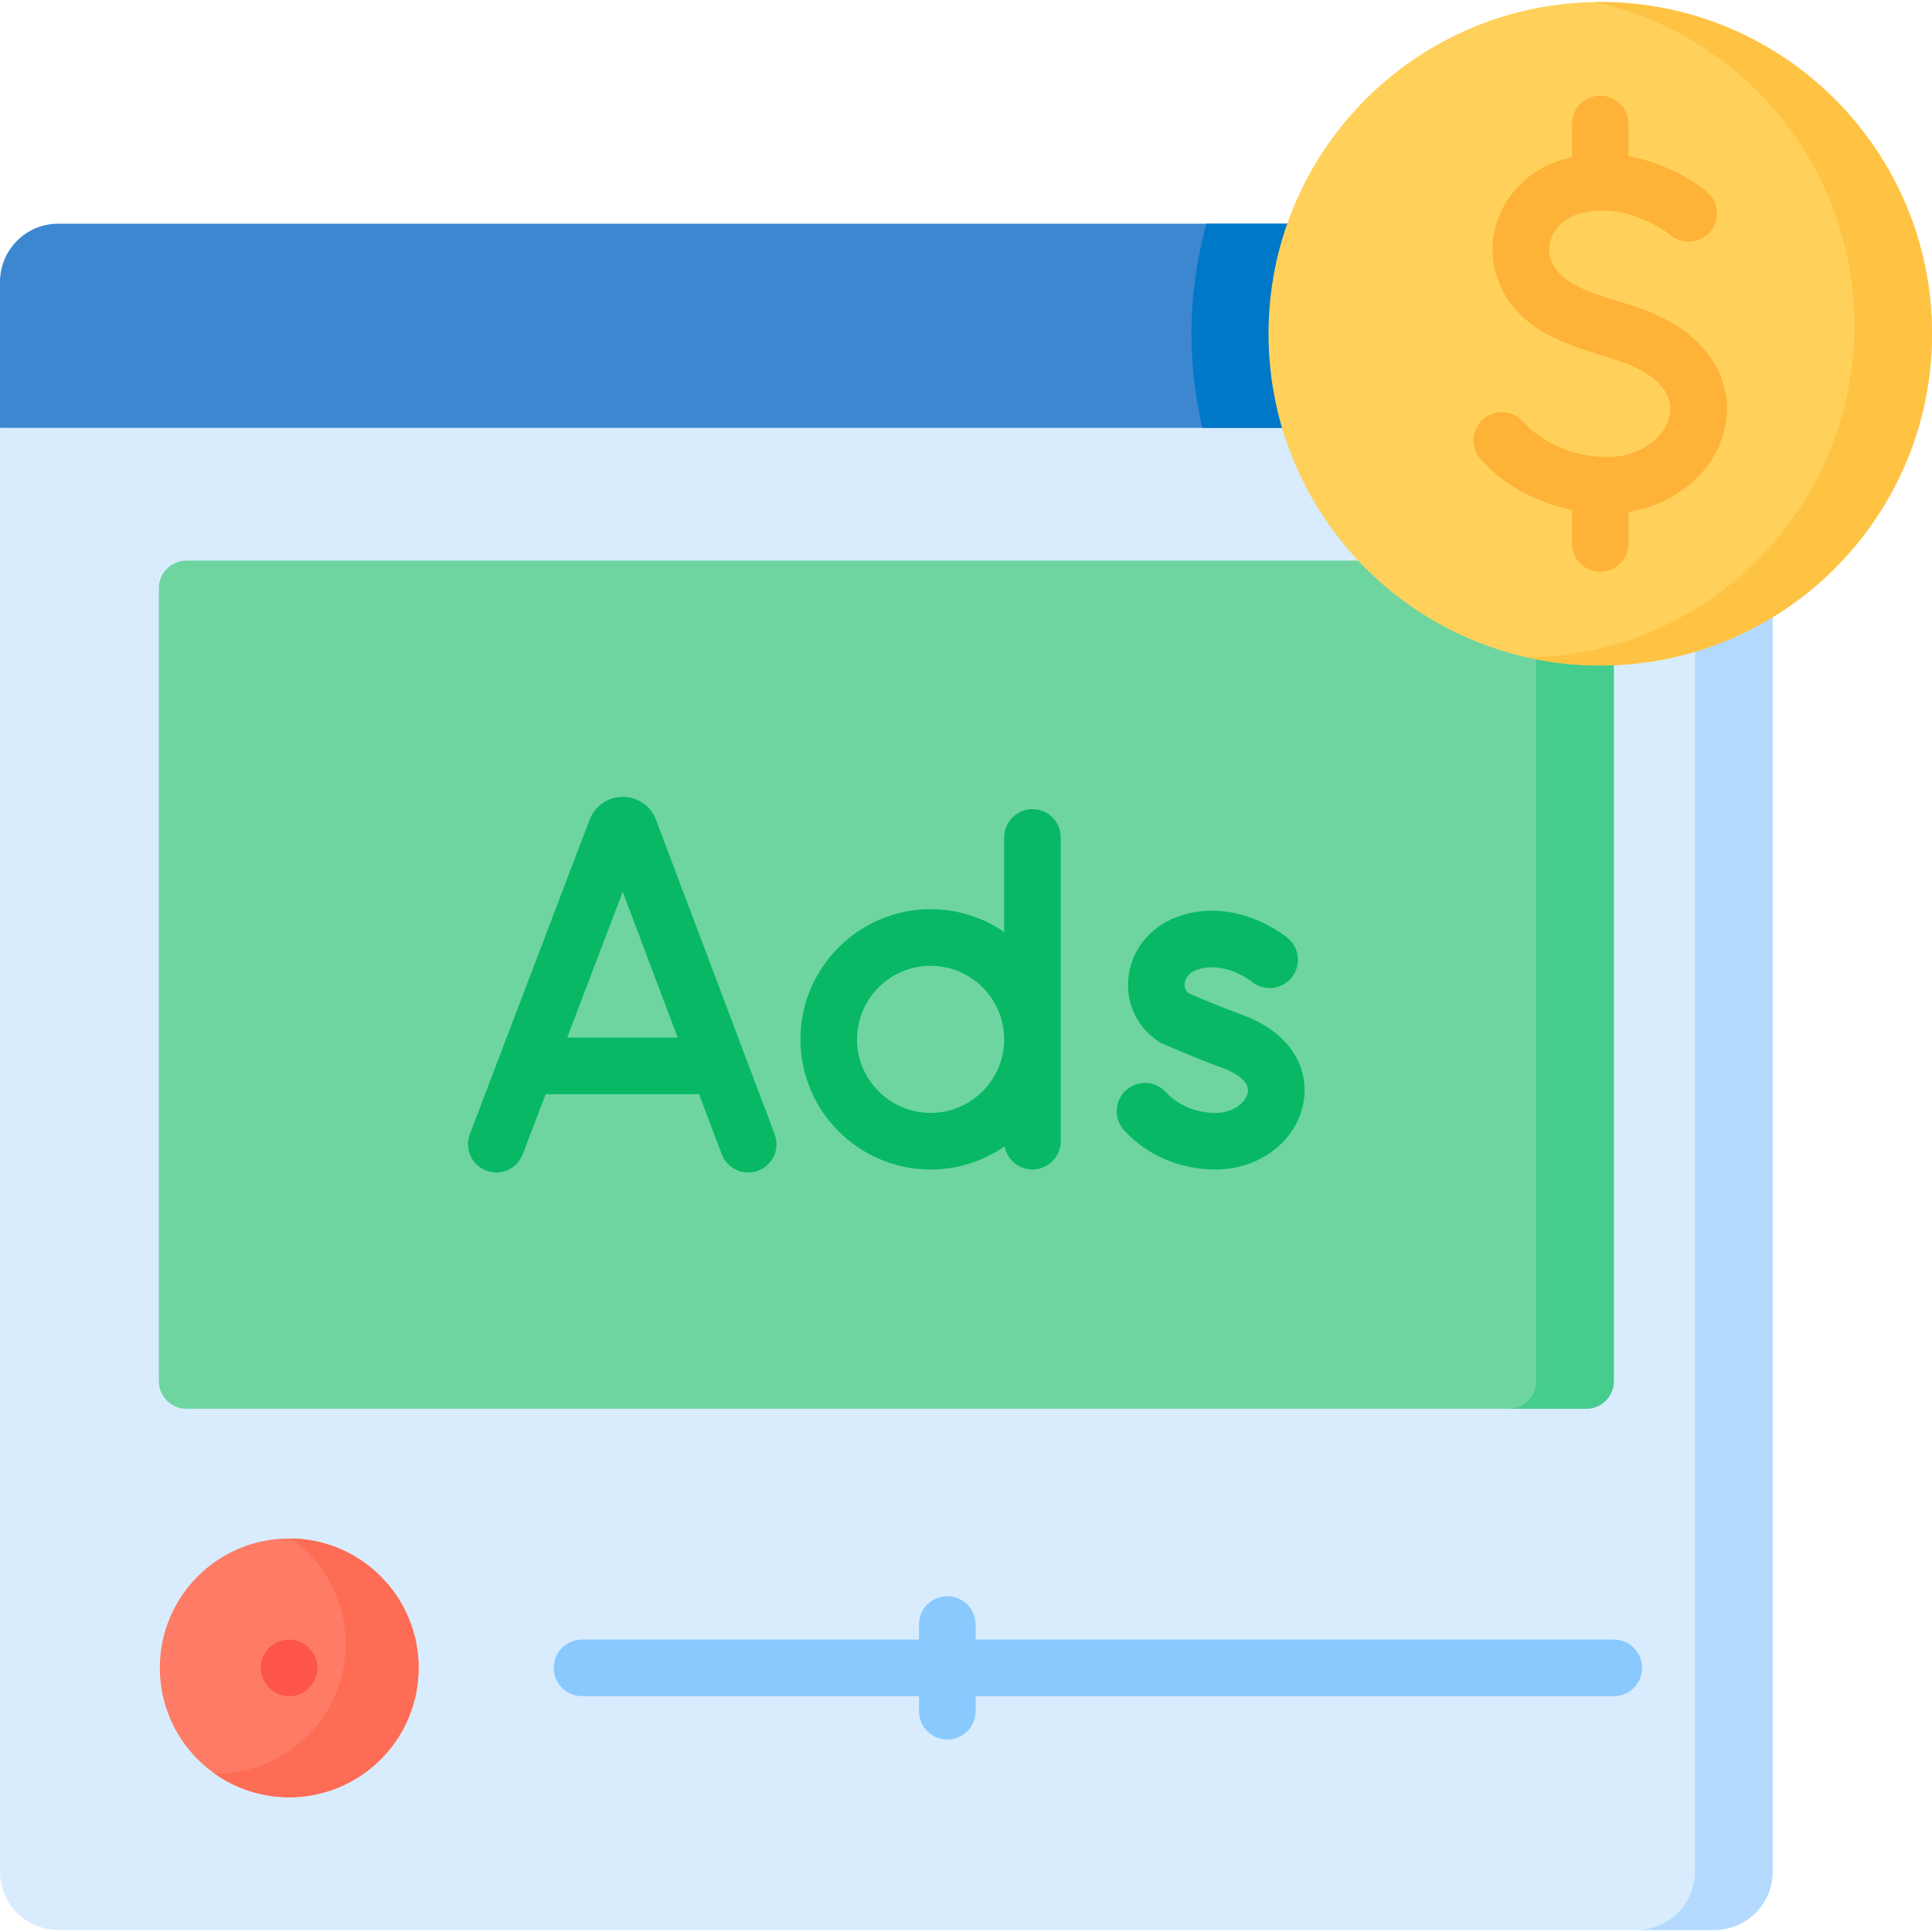
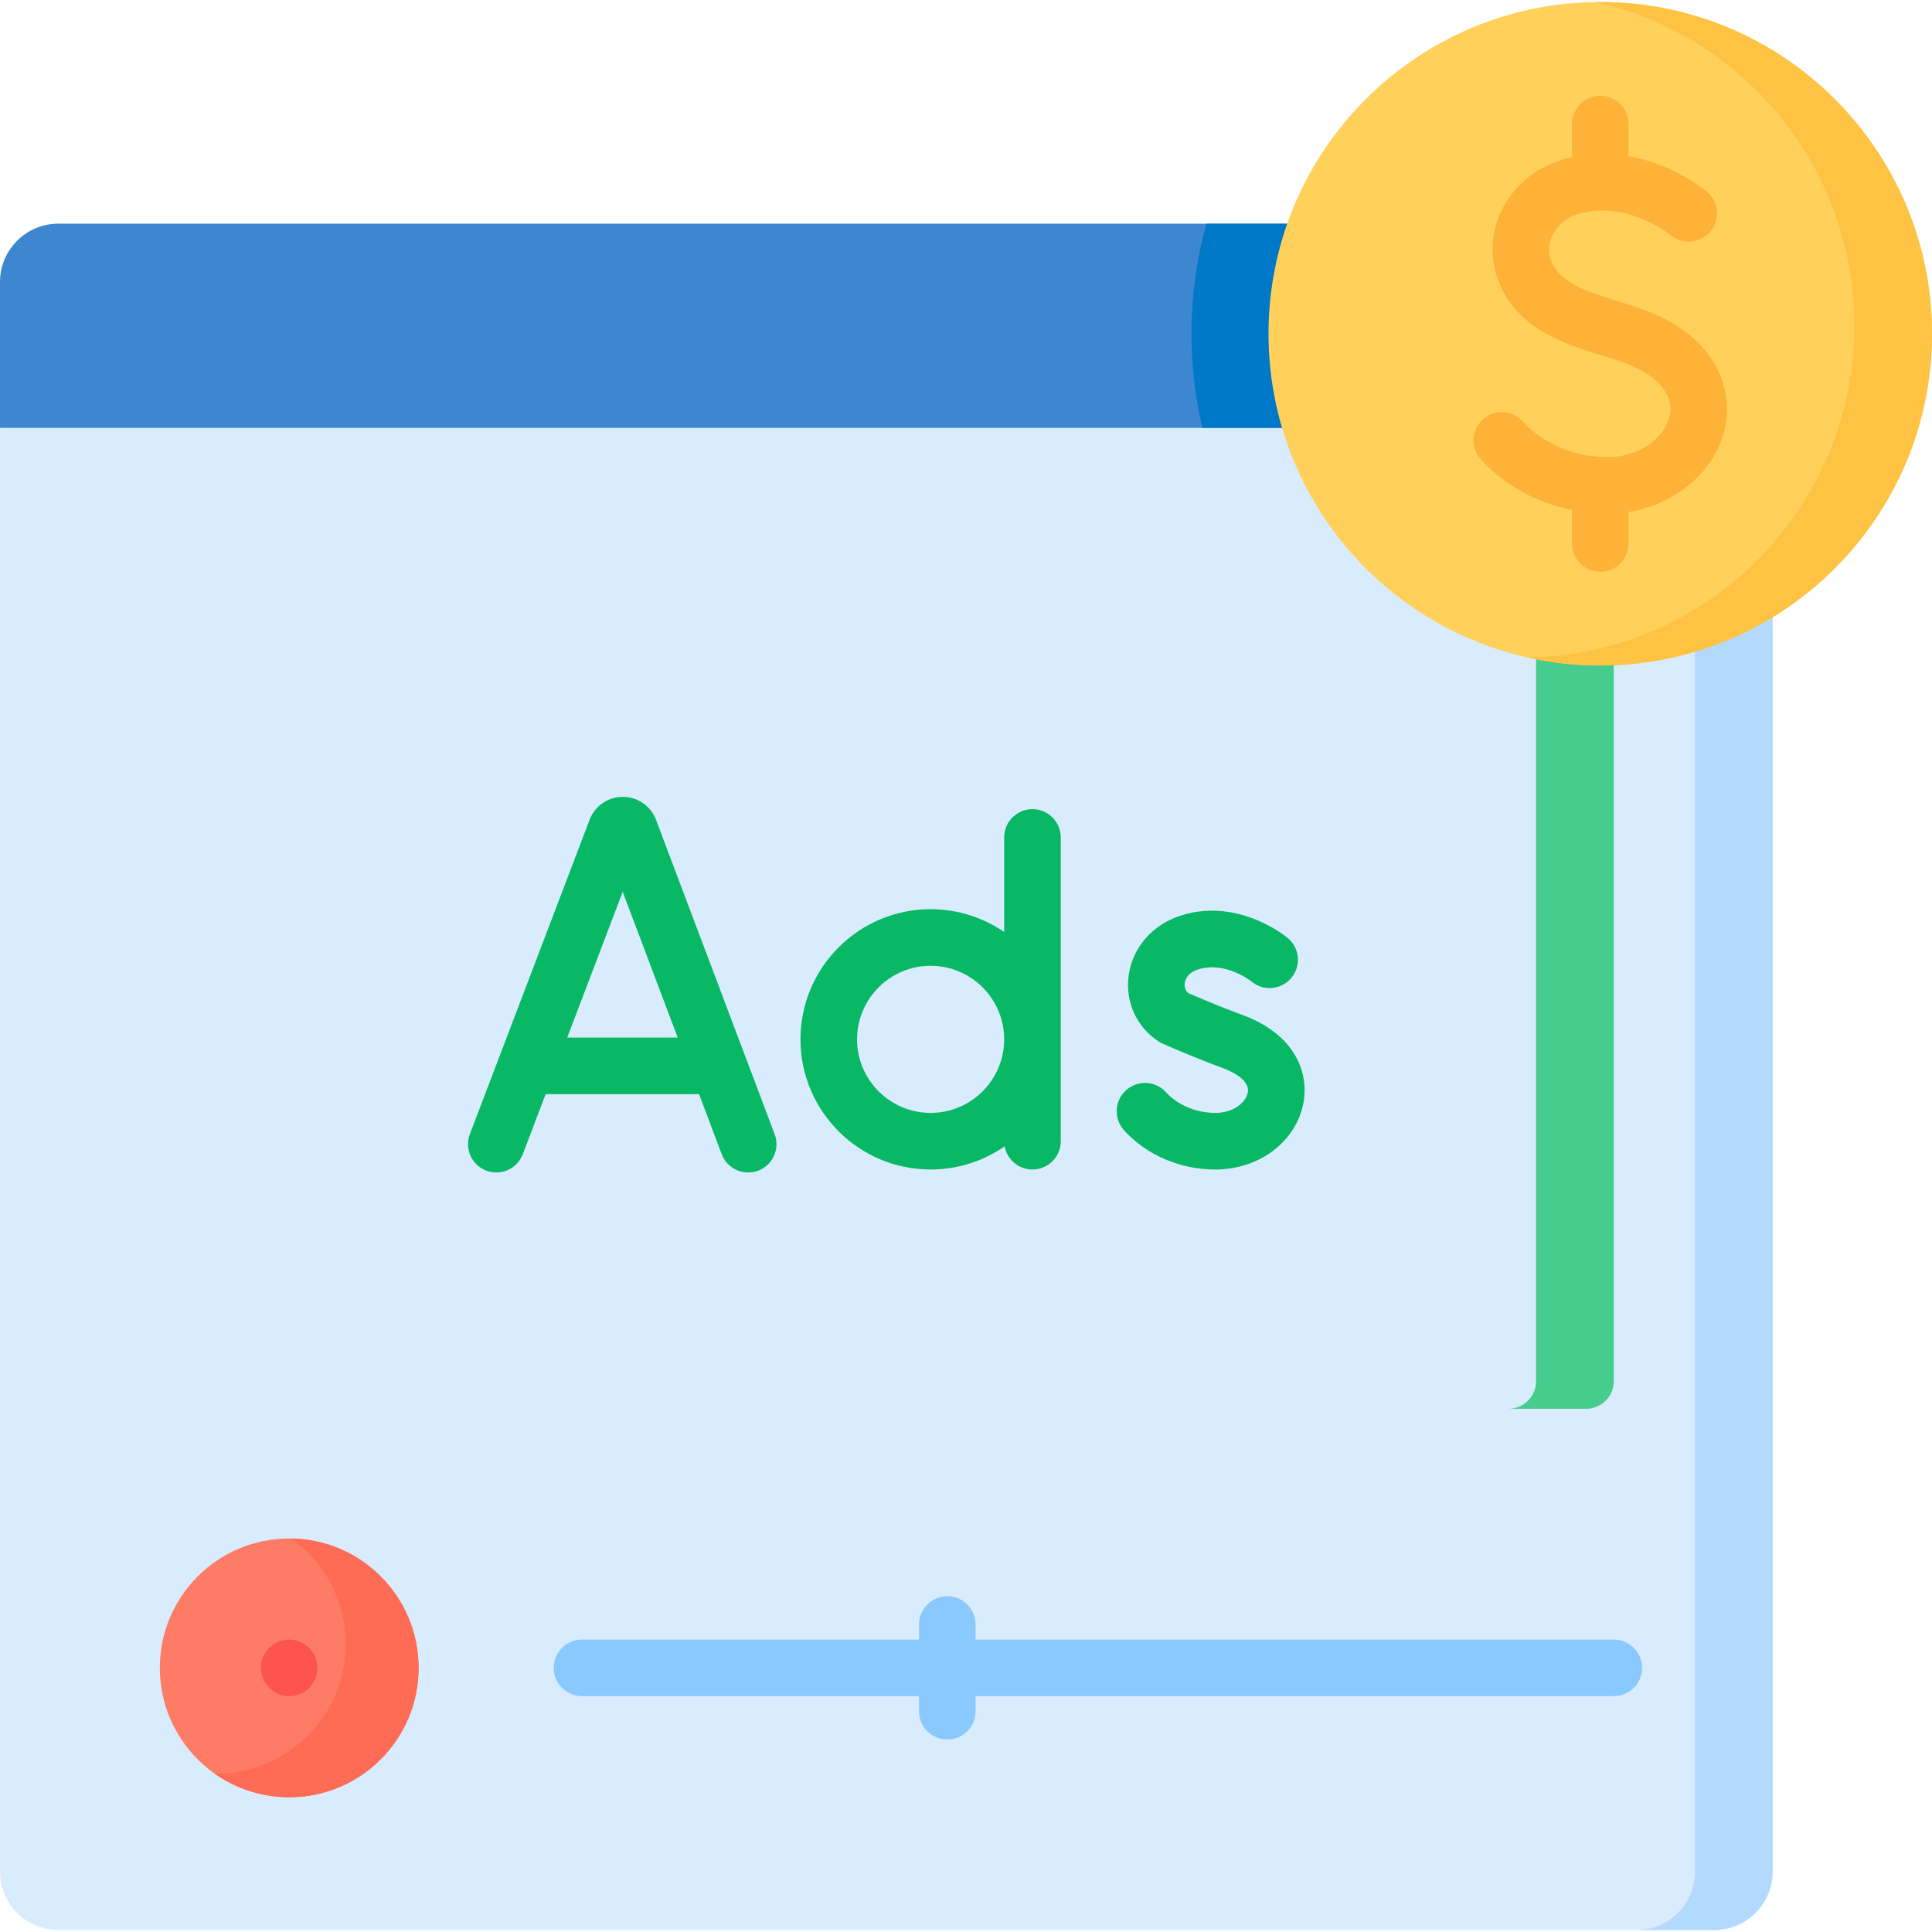
<svg xmlns="http://www.w3.org/2000/svg" id="Capa_1" enable-background="new 0 0 512 512" height="512" viewBox="0 0 512 512" width="512">
  <g>
    <g>
      <path d="m454.321 511.462h-438.876c-8.53 0-15.445-6.915-15.445-15.444v-382.629l234.883-10.01 234.883 10.01v382.629c0 8.529-6.915 15.444-15.445 15.444z" fill="#d8ecfe" />
      <path d="m469.764 113.385v382.636c0 8.526-6.909 15.445-15.445 15.445h-20.593c8.536 0 15.445-6.919 15.445-15.445v-382.636z" fill="#b3dafe" />
      <path d="m469.766 113.389h-469.766v-38.662c0-8.53 6.915-15.445 15.445-15.445h438.876c8.53 0 15.445 6.915 15.445 15.445z" fill="#3c87d0" />
      <path d="m469.764 74.732v38.653h-151.121c-1.884-8-2.883-16.351-2.883-24.938 0-10.101 1.38-19.882 3.974-29.16h134.585c8.536 0 15.445 6.909 15.445 15.445z" fill="#0078c8" />
-       <path d="m420.347 373.34h-370.929c-4.043 0-7.321-3.278-7.321-7.321v-210.138c0-4.043 3.278-7.321 7.321-7.321h370.929c4.043 0 7.321 3.278 7.321 7.321v210.137c.001 4.044-3.277 7.322-7.321 7.322z" fill="#6ed5a1" />
      <path d="m427.672 155.878v210.14c0 4.046-3.285 7.321-7.321 7.321h-20.593c4.036 0 7.321-3.274 7.321-7.321v-210.14c0-4.036-3.285-7.321-7.321-7.321h20.593c4.037 0 7.321 3.285 7.321 7.321z" fill="#46cc8d" />
      <circle cx="76.642" cy="442.001" fill="#fe7c66" r="34.29" />
      <path d="m110.933 442.006c0 18.935-15.352 34.287-34.287 34.287-7.393 0-14.25-2.337-19.852-6.322.175.01.34.01.515.01 18.935 0 34.287-15.352 34.287-34.287 0-11.542-5.704-21.756-14.436-27.975 18.699.267 33.773 15.516 33.773 34.287z" fill="#fe6c55" />
      <path d="m511.996 88.451c0 48.553-39.36 87.912-87.912 87.912-6.95 0-13.711-.806-20.196-2.331-38.818-9.125-67.716-43.979-67.716-85.581 0-47.598 37.827-86.36 85.058-87.867.948-.03 1.899-.045 2.854-.045 48.552 0 87.912 39.36 87.912 87.912z" fill="#ffd15b" />
      <path d="m512 88.447c0 48.558-39.363 87.921-87.921 87.921-6.631 0-13.127-.731-19.346-2.141 47.971-.669 86.674-39.776 86.674-87.891 0-41.927-29.363-77.014-68.655-85.787.432-.02.884-.013 1.326-.013 48.559 0 87.922 39.363 87.922 87.911z" fill="#ffc344" />
    </g>
    <g>
      <path d="m427.669 434.501h-169.124v-3.985c0-4.142-3.357-7.5-7.5-7.5s-7.5 3.358-7.5 7.5v3.985h-89.304c-4.143 0-7.5 3.358-7.5 7.5s3.357 7.5 7.5 7.5h89.304v3.985c0 4.142 3.357 7.5 7.5 7.5s7.5-3.358 7.5-7.5v-3.985h169.124c4.143 0 7.5-3.358 7.5-7.5s-3.357-7.5-7.5-7.5z" fill="#8ac9fe" />
      <g fill="#08b865">
        <path d="m191.26 305.869c1.133 3.003 3.987 4.854 7.018 4.854.88 0 1.775-.156 2.647-.485 3.875-1.463 5.831-5.79 4.368-9.665l-31.457-83.355c-.025-.068-.052-.136-.08-.204-1.457-3.545-4.875-5.835-8.708-5.835h-.007c-3.836.003-7.255 2.298-8.708 5.849-.023.058-.047.115-.068.173l-31.745 83.351c-1.475 3.871.469 8.204 4.34 9.678 3.864 1.476 8.203-.468 9.678-4.339l6.067-15.928h40.653zm-40.943-30.907 14.707-38.614 14.573 38.614z" />
        <path d="m322.11 309.929c11.683 0 21.499-7.485 23.34-17.797 1.392-7.792-2.105-17.955-16.091-23.114-6.446-2.378-12.458-4.965-14.444-5.833-1.021-.876-1.037-2.035-.943-2.685.113-.794.702-2.738 3.7-3.641 7.116-2.14 13.793 3.09 14.012 3.264 3.17 2.625 7.87 2.204 10.523-.951 2.665-3.171 2.256-7.902-.915-10.567-.521-.437-12.898-10.643-27.946-6.107-7.7 2.32-13.149 8.401-14.223 15.872-1.009 7.029 2.039 13.791 7.953 17.647.332.216.68.406 1.042.567.311.139 7.715 3.434 16.05 6.509 1.686.622 7.138 2.921 6.516 6.404-.477 2.67-3.814 5.433-8.573 5.433-5.104 0-10.008-2.049-13.118-5.481-2.782-3.07-7.526-3.301-10.594-.521-3.069 2.781-3.303 7.524-.521 10.594 5.994 6.613 14.826 10.407 24.232 10.407z" />
        <path d="m246.623 309.929c7.282 0 14.044-2.268 19.616-6.135.642 3.49 3.699 6.135 7.376 6.135 4.143 0 7.5-3.358 7.5-7.5v-80.499c0-4.142-3.357-7.5-7.5-7.5s-7.5 3.358-7.5 7.5v25.063c-5.549-3.815-12.264-6.05-19.492-6.05-19.02 0-34.492 15.473-34.492 34.492 0 19.021 15.473 34.494 34.492 34.494zm0-53.985c10.748 0 19.492 8.744 19.492 19.492 0 10.749-8.744 19.493-19.492 19.493s-19.492-8.744-19.492-19.493c0-10.748 8.744-19.492 19.492-19.492z" />
      </g>
      <path d="m435.569 82.049c-2.223-.82-4.554-1.542-6.808-2.239-7.521-2.328-14.626-4.526-17.284-9.831-1.491-2.977-.949-5.585-.232-7.25 1.21-2.808 3.833-5.056 7.017-6.015 12.704-3.824 24.215 5.383 24.461 5.583 3.171 2.64 7.882 2.223 10.539-.939 2.665-3.17 2.256-7.901-.915-10.567-.496-.416-8.827-7.287-20.764-9.406v-8.523c0-4.142-3.357-7.5-7.5-7.5s-7.5 3.358-7.5 7.5v8.796c-.875.195-1.758.424-2.647.692-7.479 2.253-13.481 7.517-16.466 14.442-2.796 6.488-2.584 13.557.598 19.905 5.522 11.024 17.021 14.583 26.26 17.441 2.161.669 4.203 1.3 6.051 1.982 8.717 3.215 13.149 8.236 12.16 13.775-.986 5.522-7.443 11.234-16.543 11.234-8.694 0-17.085-3.532-22.446-9.448-2.783-3.07-7.526-3.301-10.594-.521-3.069 2.782-3.303 7.525-.521 10.594 6.142 6.777 14.772 11.497 24.149 13.417v8.867c0 4.142 3.357 7.5 7.5 7.5s7.5-3.358 7.5-7.5v-8.356c13-2.096 23.615-11.351 25.722-23.15 1.818-10.189-2.937-23.548-21.737-30.483z" fill="#feb237" />
      <path d="m75.18 434.651c-3.518.71-6.04 3.726-6.04 7.35 0 1.269.347 2.526.965 3.632 1.343 2.403 3.796 3.868 6.535 3.868 1.98 0 3.91-.8 5.3-2.2 1.385-1.395 2.2-3.331 2.2-5.3.001-4.65-4.427-8.265-8.96-7.35z" fill="#fd544c" />
    </g>
  </g>
</svg>